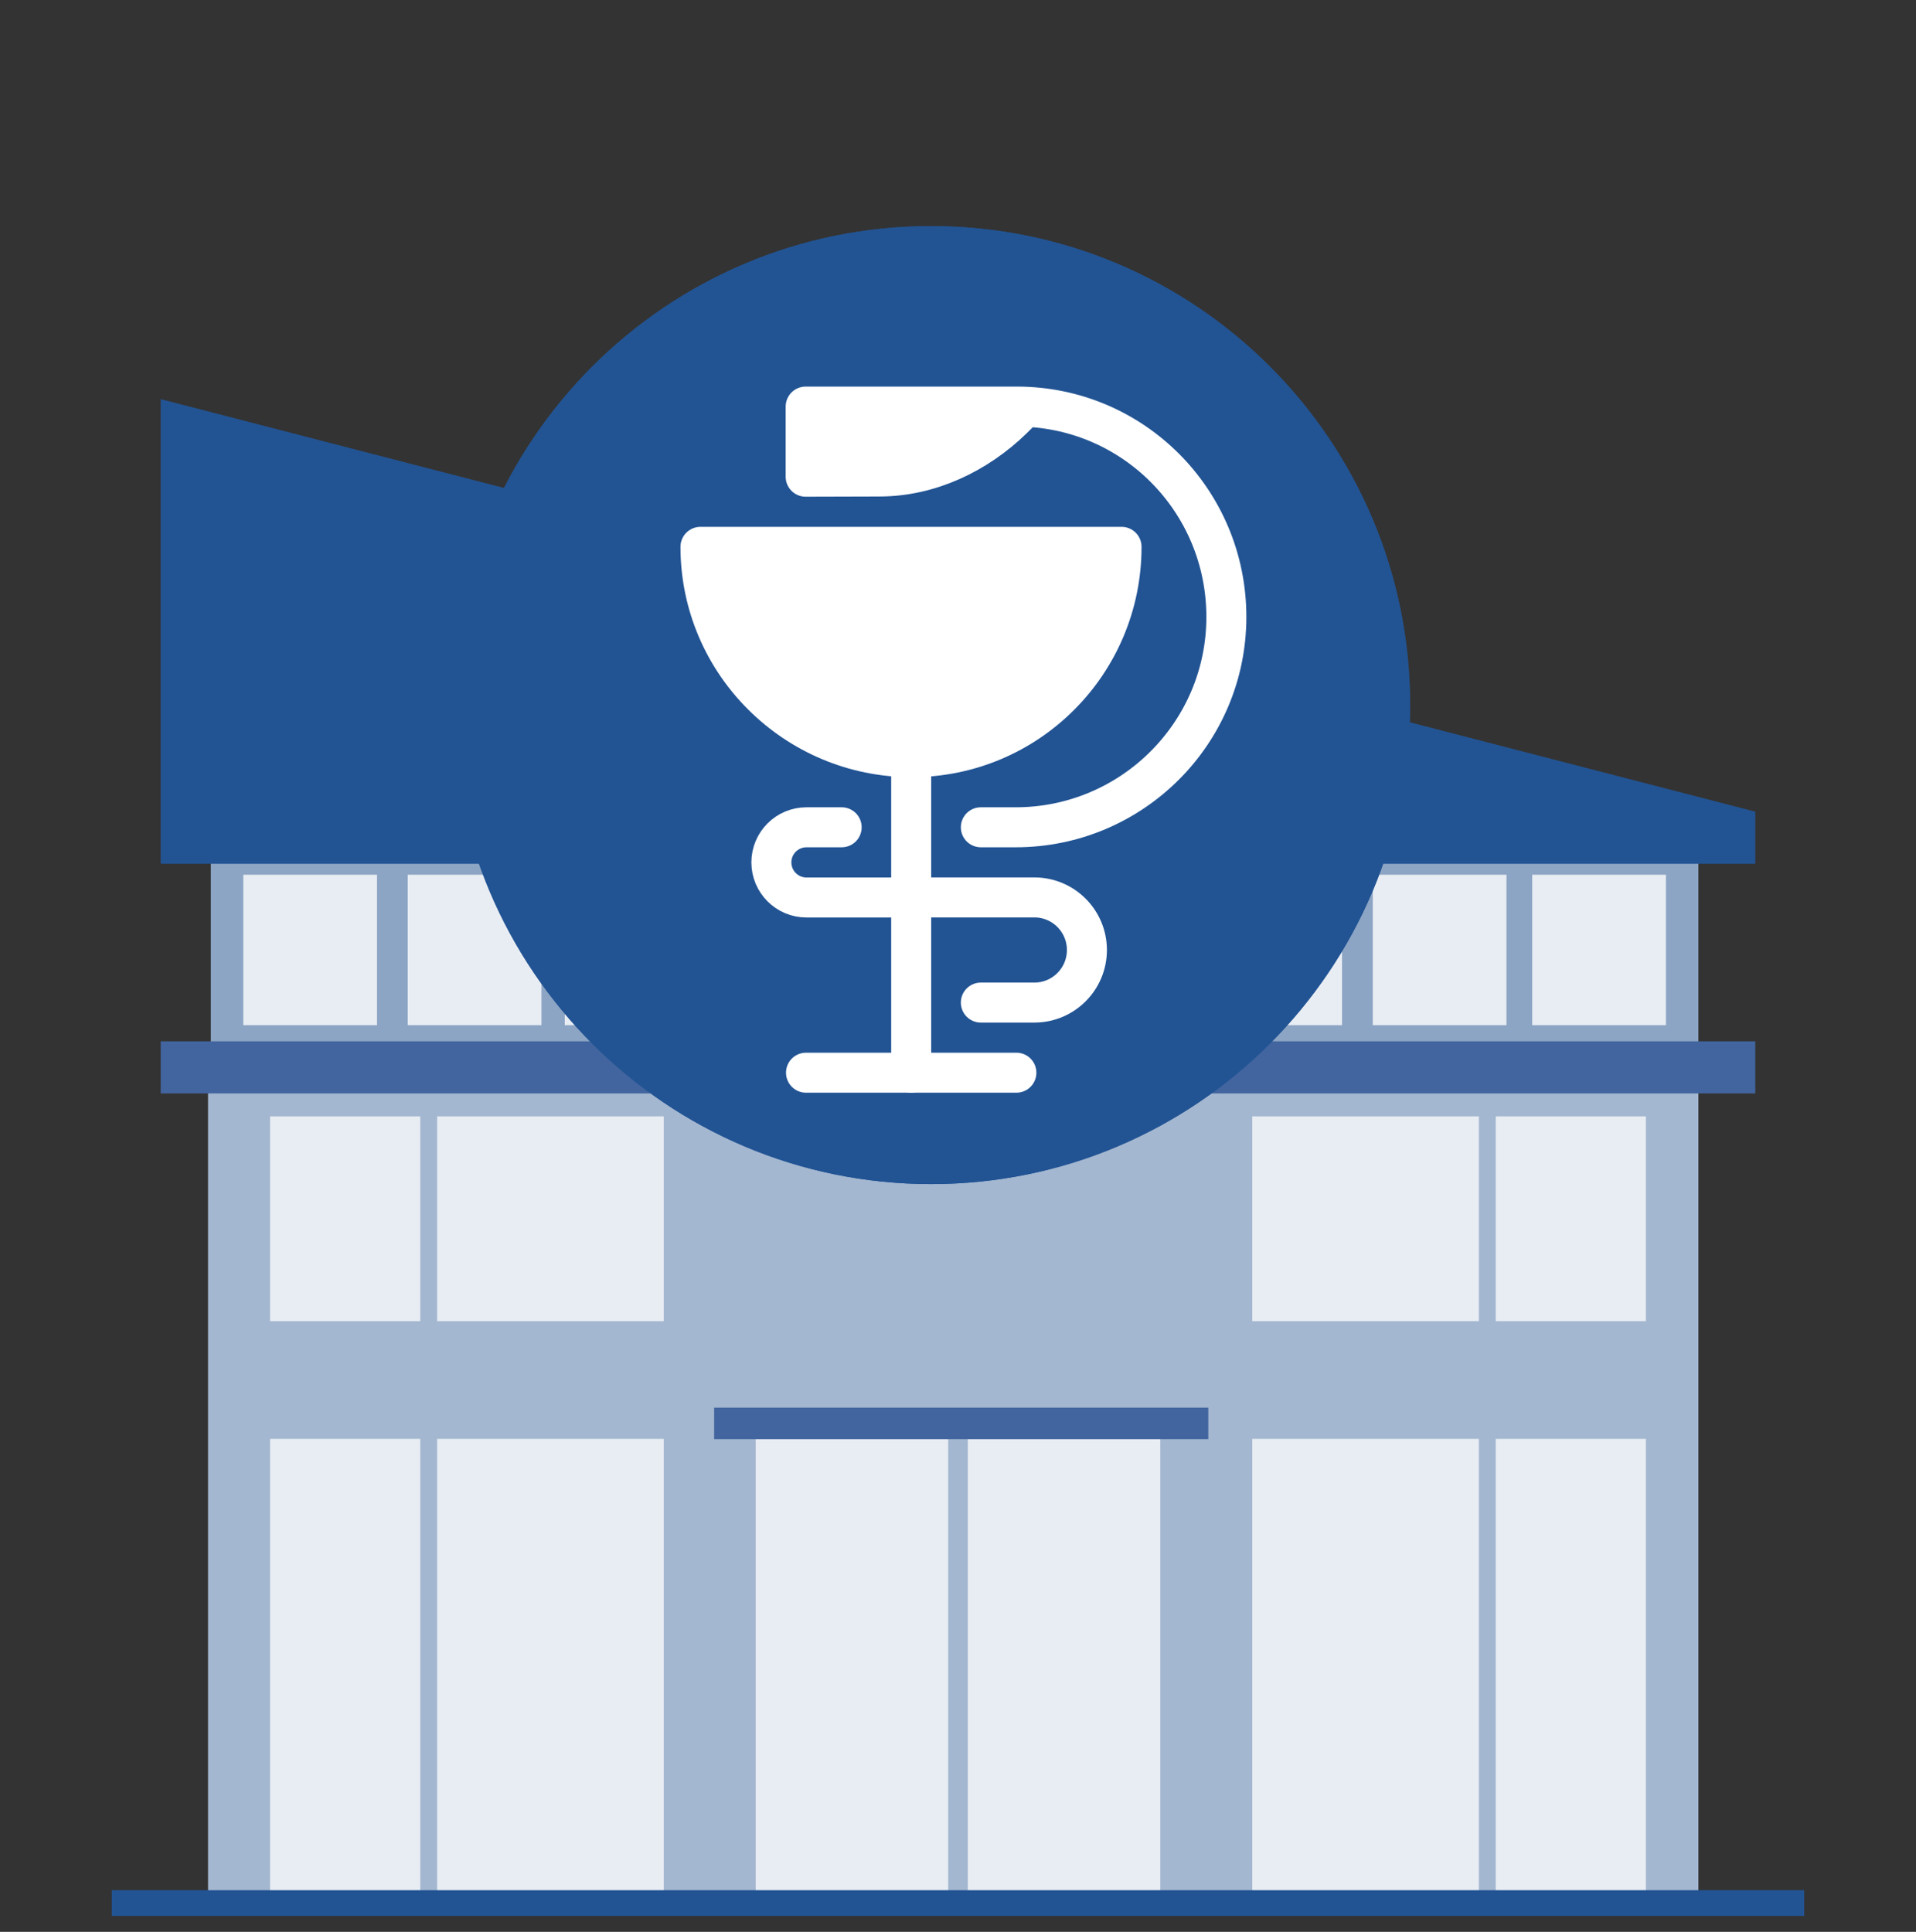
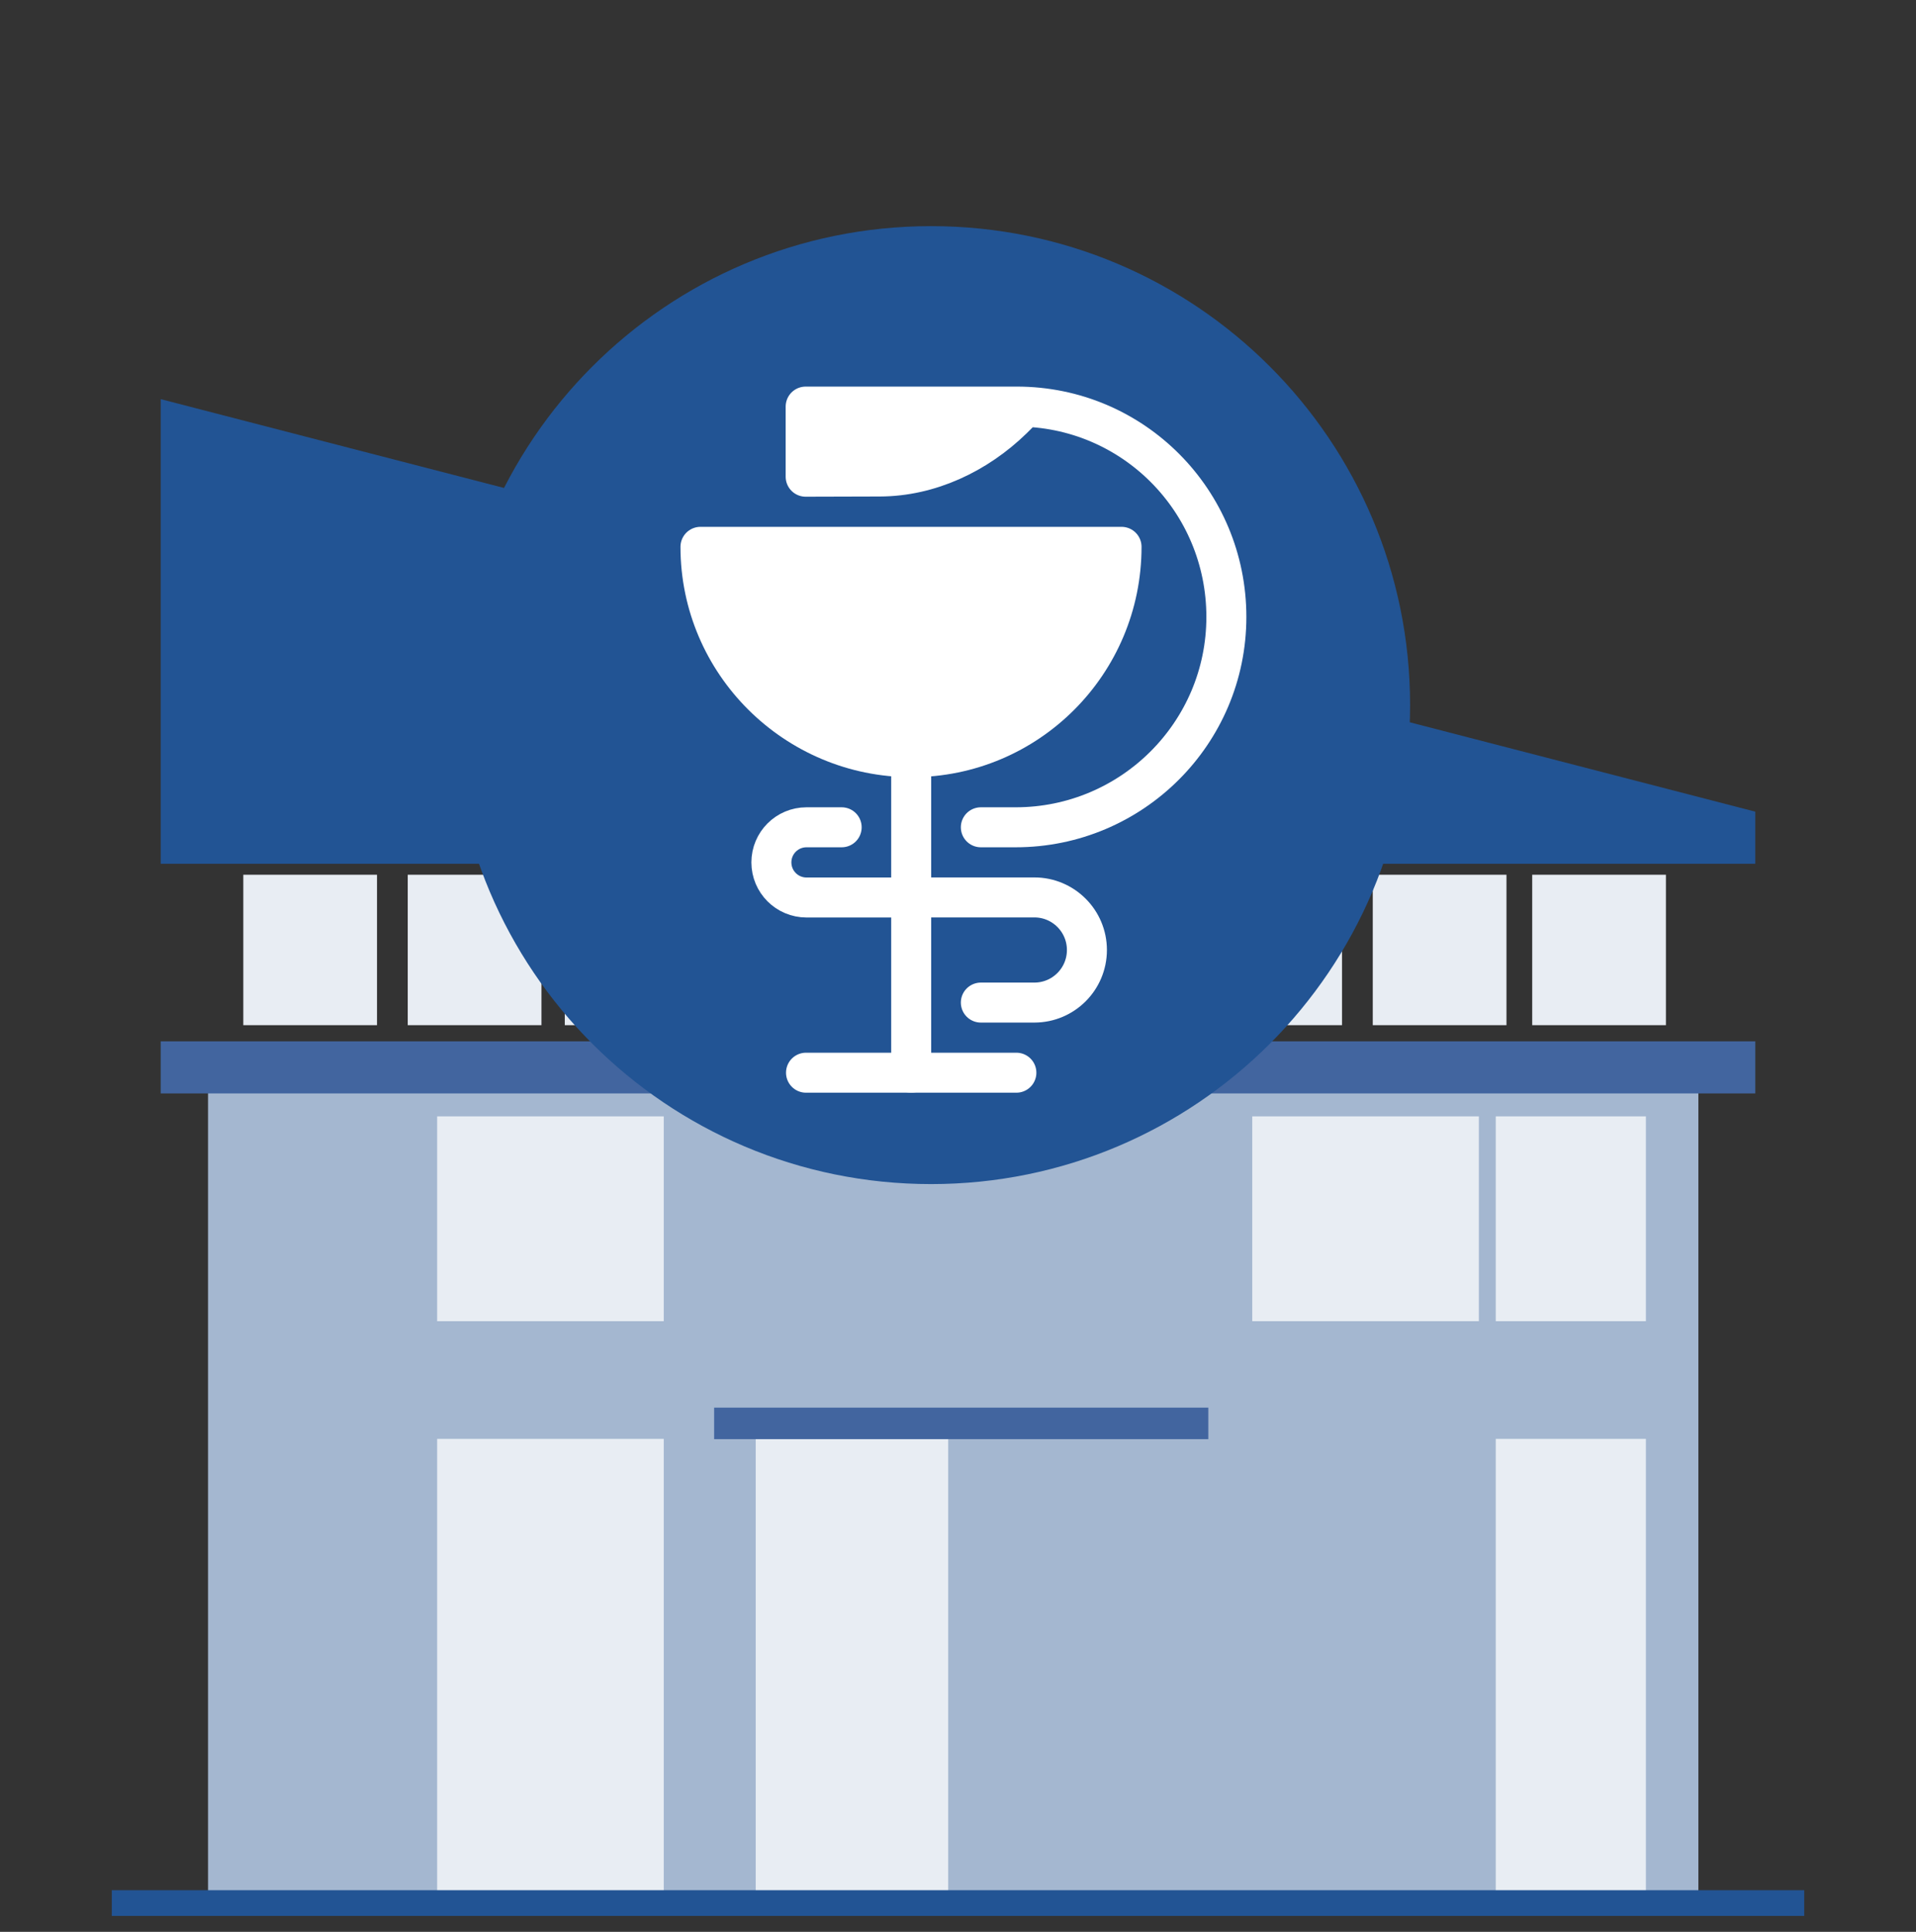
<svg xmlns="http://www.w3.org/2000/svg" width="120" height="121" viewBox="0 0 120 121" fill="none">
  <rect x="0" y="0" width="120" height="121" fill="#333333" stroke="none" />
  <g clip-path="url(#clip0_558_689)">
-     <path d="M13.205 65.415L106.37 65.415V53.583L13.205 53.583V65.415Z" fill="#8DA5C4" />
    <path d="M13.03 119.374L106.37 119.374V68.074L13.03 68.074V119.374Z" fill="#A4B7D0" />
    <path d="M15.238 64.21H23.612V54.788H15.238L15.238 64.21Z" fill="#E8EDF3" />
    <path d="M25.537 64.21H33.911V54.788H25.537V64.21Z" fill="#E8EDF3" />
    <path d="M103.083 69.922H93.68V82.751H103.083V69.922Z" fill="#E8EDF3" />
    <path d="M92.622 69.922H78.429V82.751H92.622V69.922Z" fill="#E8EDF3" />
    <path d="M103.083 90.122H93.68V119.374H103.083V90.122Z" fill="#E8EDF3" />
-     <path d="M92.622 90.122H78.429V119.374H92.622V90.122Z" fill="#E8EDF3" />
-     <path d="M26.32 69.922H16.916V82.751H26.32V69.922Z" fill="#E8EDF3" />
    <path d="M41.572 69.922H27.379V82.751H41.572V69.922Z" fill="#E8EDF3" />
-     <path d="M26.32 90.122H16.916V119.374H26.32V90.122Z" fill="#E8EDF3" />
+     <path d="M26.32 90.122H16.916H26.32V90.122Z" fill="#E8EDF3" />
    <path d="M41.572 90.122H27.379V119.374H41.572V90.122Z" fill="#E8EDF3" />
    <path d="M109.935 65.222H10.065V68.485H109.935V65.222Z" fill="#42659F" />
    <path d="M59.385 89.879H47.331V119.374H59.385V89.879Z" fill="#E8EDF3" />
    <path d="M35.373 64.21H43.748V54.788H35.373V64.21Z" fill="#E8EDF3" />
    <path d="M45.673 64.21H54.047V54.788H45.673V64.21Z" fill="#E8EDF3" />
    <path d="M55.542 64.21H63.916V54.788H55.542V64.21Z" fill="#E8EDF3" />
    <path d="M65.841 64.21H74.215V54.788H65.841V64.21Z" fill="#E8EDF3" />
    <path d="M75.677 64.21H84.052V54.788H75.677V64.21Z" fill="#E8EDF3" />
    <path d="M85.977 64.21H94.351V54.788H85.977V64.21Z" fill="#E8EDF3" />
    <path d="M95.963 64.21H104.337V54.788H95.963V64.21Z" fill="#E8EDF3" />
    <path d="M109.935 50.838L10.065 25V54.101H109.935V50.838Z" fill="#225494" />
-     <path d="M72.668 89.879H60.615V119.374H72.668V89.879Z" fill="#E8EDF3" />
    <path d="M75.677 88.165H44.726V90.139H75.677V88.165Z" fill="#42659F" />
    <path d="M113 118.39H7V120.402H113V118.39Z" fill="#225494" />
  </g>
-   <path d="M58.315 74.164C74.883 74.164 88.315 60.732 88.315 44.164C88.315 27.595 74.883 14.164 58.315 14.164C41.746 14.164 28.315 27.595 28.315 44.164C28.315 60.732 41.746 74.164 58.315 74.164Z" fill="#225494" />
  <path d="M58.315 74.164C74.883 74.164 88.315 60.732 88.315 44.164C88.315 27.595 74.883 14.164 58.315 14.164C41.746 14.164 28.315 27.595 28.315 44.164C28.315 60.732 41.746 74.164 58.315 74.164Z" fill="#225494" />
  <path d="M70.243 34.25C70.243 41.526 64.372 47.425 57.095 47.425C49.819 47.425 43.871 41.526 43.871 34.25H70.243Z" stroke="white" stroke-width="2.505" stroke-linecap="round" stroke-linejoin="round" />
  <path d="M61.431 51.816H63.611C70.887 51.816 76.808 45.918 76.808 38.641C76.808 31.365 70.959 25.466 63.683 25.466H50.459V29.858L55.109 29.845C58.2 29.835 61.173 28.438 63.431 26.237L64.193 25.479" stroke="white" stroke-width="2.505" stroke-linecap="round" stroke-linejoin="round" />
  <path d="M57.068 47.425V67.187" stroke="white" stroke-width="2.505" stroke-linecap="round" stroke-linejoin="round" />
  <path d="M50.481 67.187H63.656" stroke="white" stroke-width="2.505" stroke-linecap="round" stroke-linejoin="round" />
  <path d="M52.714 51.816H50.51C49.296 51.816 48.312 52.8 48.312 54.014C48.312 55.229 49.296 56.213 50.511 56.213L64.78 56.209C66.599 56.208 68.074 57.683 68.074 59.502C68.074 61.321 66.6 62.795 64.781 62.795H61.431" stroke="white" stroke-width="2.505" stroke-linecap="round" stroke-linejoin="round" />
  <path d="M69.799 34.473C69.799 41.749 63.928 47.648 56.651 47.648C49.375 47.648 43.427 41.749 43.427 34.473H69.799Z" fill="white" />
  <path d="M63.239 25.689H50.015V30.081L54.665 30.068C57.756 30.059 60.729 28.661 62.987 26.46L63.749 25.701" fill="white" />
  <defs>
    <clipPath id="clip0_558_689">
      <rect width="106" height="95" fill="white" transform="translate(7 25)" />
    </clipPath>
  </defs>
</svg>